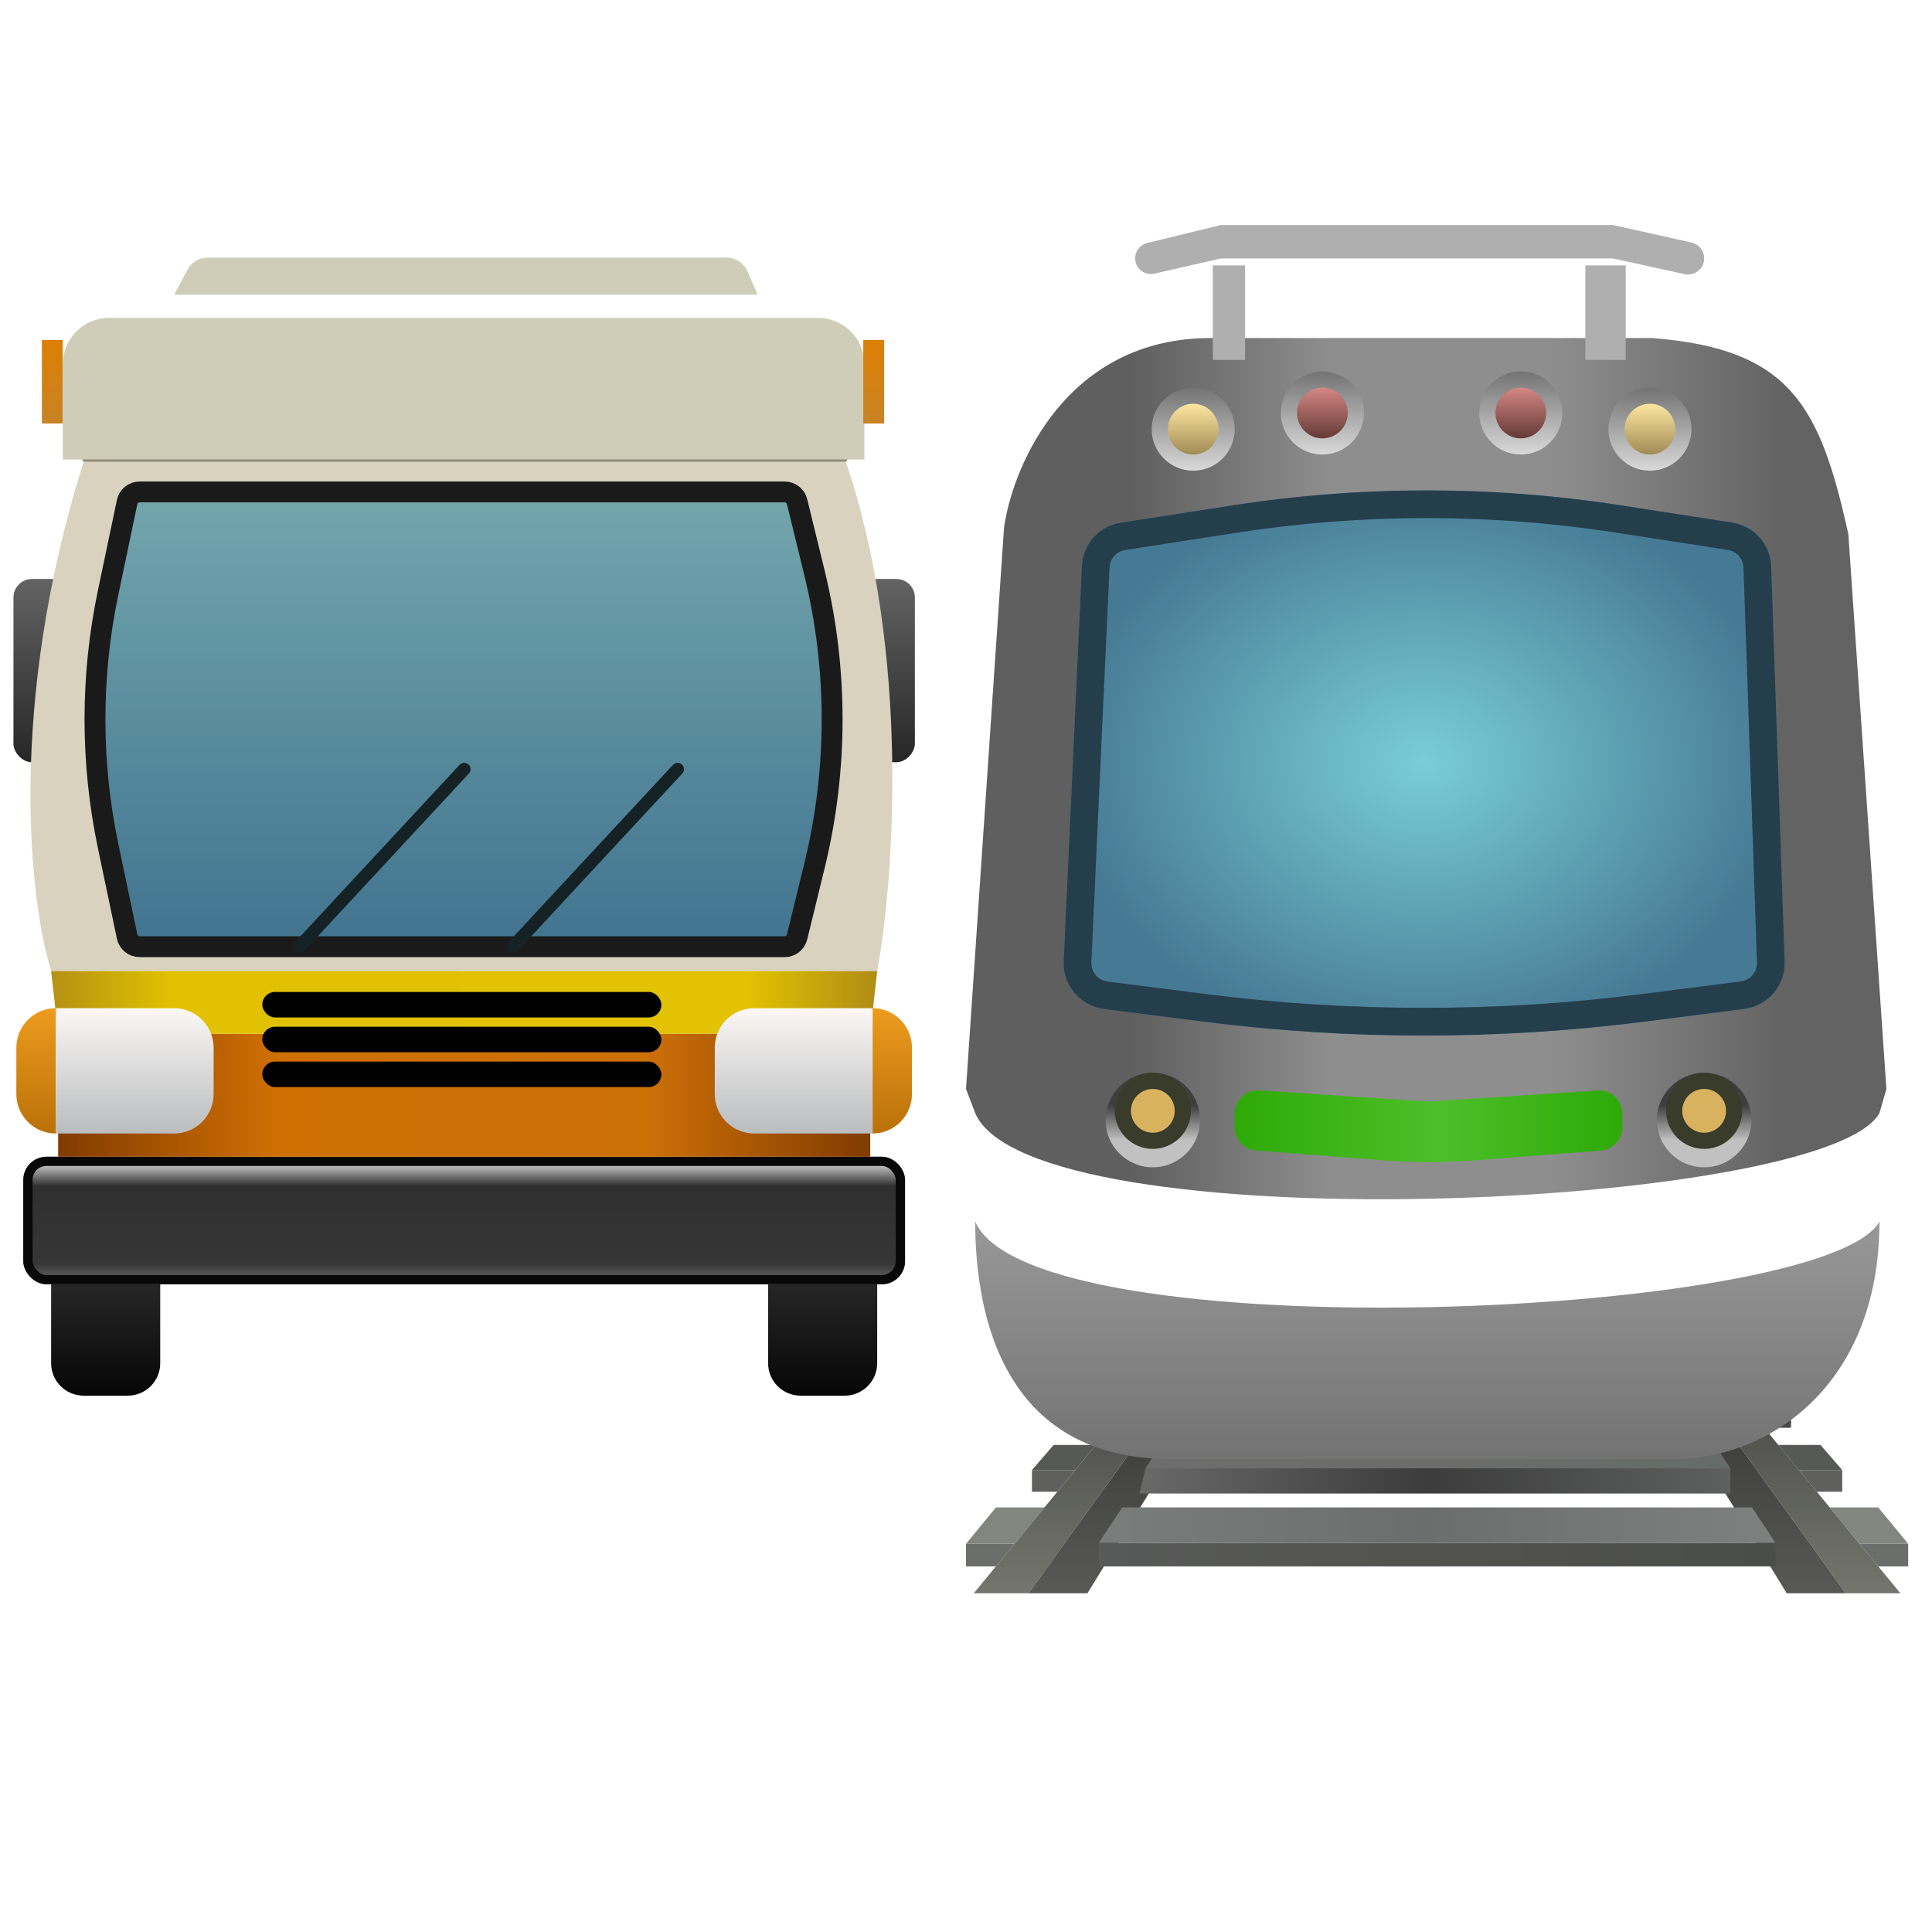
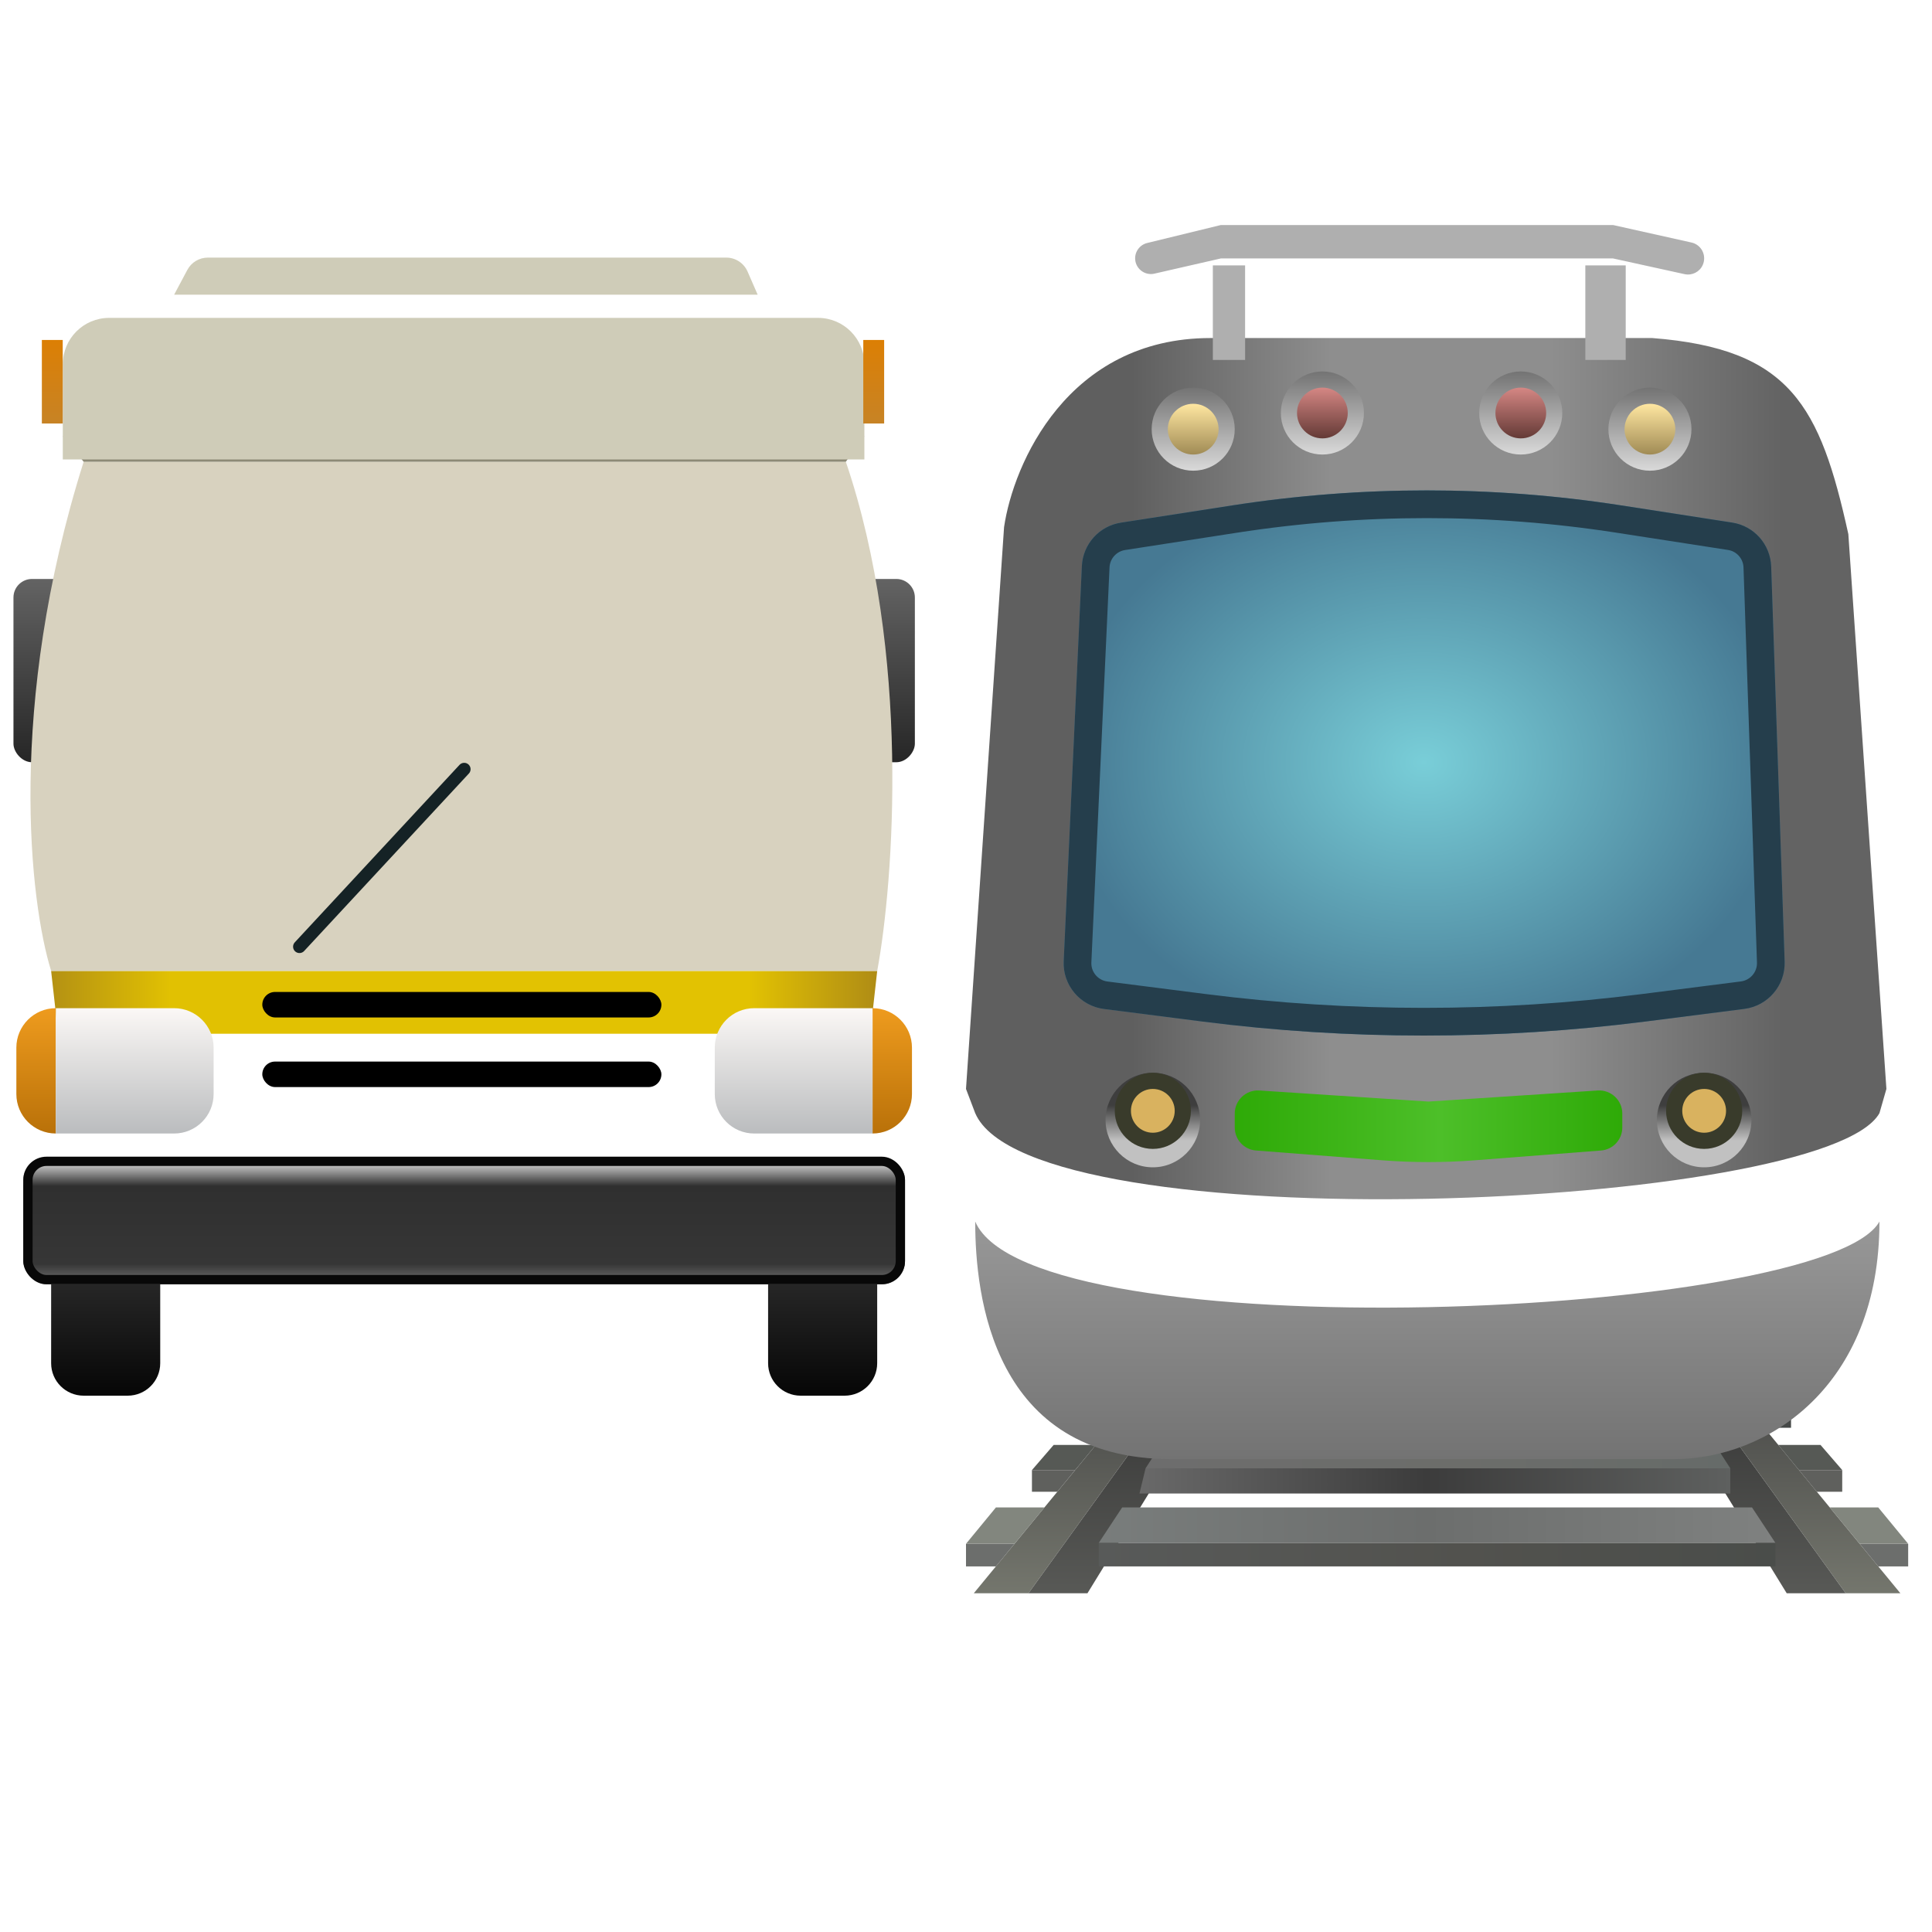
<svg xmlns="http://www.w3.org/2000/svg" width="30" height="30" viewBox="0 0 30 30" fill="none">
  <g clip-path="url(#clip0_9516_37046)">
    <path d="M15.97 24.74H15.121L18.314 20.86H18.772L15.97 24.74Z" fill="url(#paint0_linear_9516_37046)" />
    <path d="M18.114 21.103L18.314 20.86V20.78H17.782L17.533 21.103H18.114Z" fill="#40423F" />
-     <path d="M17.533 21.346H17.915L18.114 21.103H17.533V21.346Z" fill="#434341" />
    <path d="M17.449 21.911H16.819L17.169 21.507H17.782L17.449 21.911Z" fill="#5D605C" />
    <path d="M16.819 22.17H17.236L17.449 21.911H16.819V22.17Z" fill="#454847" />
    <path d="M16.695 22.827H16.024L16.361 22.437H17.017L16.695 22.827Z" fill="#565955" />
    <path d="M16.024 23.164H16.418L16.695 22.827H16.024V23.164Z" fill="#5F605D" />
    <path d="M15 24.323H15.465L15.753 23.972H15V24.323Z" fill="#6C6E6C" />
    <path d="M15.753 23.972H15L15.465 23.407H16.219L15.753 23.972Z" fill="#82867E" />
    <path d="M18.772 20.86L15.97 24.74H16.886L19.27 20.86H18.772Z" fill="url(#paint1_linear_9516_37046)" />
    <path d="M28.66 24.74H29.509L26.316 20.86H25.858L28.66 24.74Z" fill="url(#paint2_linear_9516_37046)" />
    <path d="M26.515 21.103L26.316 20.86V20.78H26.848L27.097 21.103H26.515Z" fill="#40423F" />
    <path d="M27.097 21.346H26.715L26.515 21.103H27.097V21.346Z" fill="#434341" />
    <path d="M27.18 21.911H27.811L27.461 21.507H26.848L27.18 21.911Z" fill="#5D605C" />
    <path d="M27.811 22.17H27.393L27.18 21.911H27.811V22.17Z" fill="#454847" />
    <path d="M27.934 22.827H28.606L28.269 22.437H27.613L27.934 22.827Z" fill="#565955" />
    <path d="M28.606 23.164H28.211L27.934 22.827H28.606V23.164Z" fill="#5F605D" />
    <path d="M29.63 24.323H29.165L28.877 23.972H29.63V24.323Z" fill="#6C6E6C" />
    <path d="M28.877 23.972H29.63L29.165 23.407H28.411L28.877 23.972Z" fill="#82867E" />
    <path d="M25.858 20.86L28.66 24.74H27.744L25.359 20.86H25.858Z" fill="url(#paint3_linear_9516_37046)" />
    <path d="M17.061 23.959H27.569L27.205 23.407H17.425L17.061 23.959Z" fill="url(#paint4_linear_9516_37046)" />
    <path d="M26.868 23.191H17.694L17.788 22.8H26.868V23.191Z" fill="url(#paint5_linear_9516_37046)" />
    <path d="M18.395 21.844H26.275L25.939 21.399H18.758L18.395 21.844Z" fill="#585A5A" />
    <path d="M26.275 22.181H18.314L18.395 21.844H26.275V22.181Z" fill="url(#paint6_linear_9516_37046)" />
    <path d="M17.788 22.8H26.868L26.599 22.383H18.058L17.788 22.8Z" fill="url(#paint7_linear_9516_37046)" />
    <path d="M27.569 24.323H17.061V23.959H27.569V24.323Z" fill="url(#paint8_linear_9516_37046)" />
    <g filter="url(#filter0_i_9516_37046)">
      <path d="M29.184 17.285C28.343 18.789 16.021 19.326 15.143 17.285L15 16.909L15.591 8.186C15.734 7.207 16.576 5.249 18.797 5.249H25.656C27.802 5.416 28.262 6.303 28.701 8.294L29.292 16.909L29.184 17.285Z" fill="url(#paint9_linear_9516_37046)" />
    </g>
    <g filter="url(#filter1_i_9516_37046)">
      <path d="M19.012 3.799V5.267H19.513V3.799H19.012Z" fill="#AFAFAF" />
    </g>
    <g filter="url(#filter2_i_9516_37046)">
      <path d="M25.065 5.267H24.438V3.799H25.065V5.267Z" fill="#AFAFAF" />
    </g>
    <g filter="url(#filter3_dd_9516_37046)">
      <path d="M16.8 8.682C16.815 8.342 17.069 8.059 17.406 8.007L19.144 7.738C21.139 7.43 23.17 7.43 25.165 7.738L26.897 8.006C27.237 8.059 27.491 8.346 27.503 8.69L27.712 14.823C27.724 15.193 27.453 15.511 27.086 15.558L25.55 15.754C23.266 16.045 20.954 16.045 18.67 15.754L17.142 15.559C16.772 15.512 16.5 15.188 16.517 14.816L16.8 8.682Z" fill="url(#paint10_radial_9516_37046)" />
      <path d="M27.288 8.697L27.497 14.831C27.506 15.089 27.316 15.312 27.059 15.345L25.523 15.541C23.257 15.829 20.963 15.829 18.697 15.541L17.169 15.346C16.91 15.313 16.719 15.086 16.732 14.825L17.014 8.692C17.025 8.454 17.203 8.256 17.439 8.22L19.177 7.951C21.151 7.646 23.159 7.646 25.132 7.951L26.864 8.219C27.102 8.255 27.28 8.456 27.288 8.697Z" stroke="#253E4C" stroke-width="0.43" />
    </g>
    <g filter="url(#filter4_i_9516_37046)">
      <circle cx="18.528" cy="6.521" r="0.645" fill="url(#paint11_linear_9516_37046)" />
    </g>
    <g filter="url(#filter5_i_9516_37046)">
      <circle cx="20.534" cy="6.27" r="0.645" fill="url(#paint12_linear_9516_37046)" />
    </g>
    <g filter="url(#filter6_i_9516_37046)">
      <circle cx="23.614" cy="6.27" r="0.645" fill="url(#paint13_linear_9516_37046)" />
    </g>
    <g filter="url(#filter7_i_9516_37046)">
      <circle cx="25.62" cy="6.521" r="0.645" fill="url(#paint14_linear_9516_37046)" />
    </g>
    <g filter="url(#filter8_d_9516_37046)">
      <circle cx="18.528" cy="6.521" r="0.394" fill="url(#paint15_linear_9516_37046)" />
    </g>
    <g filter="url(#filter9_d_9516_37046)">
      <circle cx="20.534" cy="6.27" r="0.394" fill="url(#paint16_linear_9516_37046)" />
    </g>
    <g filter="url(#filter10_d_9516_37046)">
      <circle cx="23.615" cy="6.27" r="0.394" fill="url(#paint17_linear_9516_37046)" />
    </g>
    <g filter="url(#filter11_d_9516_37046)">
      <circle cx="25.62" cy="6.521" r="0.394" fill="url(#paint18_linear_9516_37046)" />
    </g>
    <g filter="url(#filter12_d_9516_37046)">
      <circle cx="17.901" cy="17.249" r="0.734" fill="url(#paint19_linear_9516_37046)" />
    </g>
    <g filter="url(#filter13_d_9516_37046)">
      <circle cx="26.462" cy="17.249" r="0.734" fill="url(#paint20_linear_9516_37046)" />
    </g>
    <circle cx="17.901" cy="17.249" r="0.591" fill="#393B2B" />
    <circle cx="26.462" cy="17.249" r="0.591" fill="#393B2B" />
    <circle cx="17.901" cy="17.249" r="0.34" fill="#D9B25F" />
    <circle cx="26.462" cy="17.249" r="0.34" fill="#D9B25F" />
    <path d="M19.173 17.291C19.173 17.084 19.348 16.92 19.554 16.933L22.182 17.105L24.809 16.933C25.015 16.92 25.191 17.084 25.191 17.291V17.508C25.191 17.695 25.047 17.851 24.86 17.865L22.9 18.017C22.422 18.054 21.942 18.054 21.463 18.017L19.503 17.865C19.317 17.851 19.173 17.695 19.173 17.508V17.291Z" fill="url(#paint21_linear_9516_37046)" />
    <g filter="url(#filter14_diii_9516_37046)">
      <path d="M18.188 20.974C15.408 20.974 15.143 18.431 15.143 17.285C16.021 19.326 28.343 18.789 29.184 17.285C29.184 19.849 27.441 20.974 25.996 20.974H18.188Z" fill="url(#paint22_linear_9516_37046)" />
    </g>
    <g filter="url(#filter15_i_9516_37046)">
      <path d="M18.958 3.87L17.926 4.106C17.801 4.135 17.675 4.062 17.637 3.939C17.596 3.805 17.677 3.663 17.814 3.63L18.958 3.351H25.047L26.266 3.623C26.422 3.658 26.506 3.828 26.439 3.974C26.39 4.081 26.273 4.139 26.158 4.114L25.047 3.87H18.958Z" fill="#AFAFAF" />
    </g>
    <g filter="url(#filter16_ii_9516_37046)">
      <rect x="0.209" y="8.99" width="1.153" height="2.846" rx="0.288" fill="url(#paint23_linear_9516_37046)" />
    </g>
    <g filter="url(#filter17_ii_9516_37046)">
      <rect width="1.153" height="2.846" rx="0.288" transform="matrix(-1 0 0 1 14.206 8.99)" fill="url(#paint24_linear_9516_37046)" />
    </g>
    <g filter="url(#filter18_i_9516_37046)">
      <path d="M0.795 15.079H13.621C13.879 13.68 14.143 10.139 13.134 7.17H1.299C0.103 10.961 0.464 14.022 0.795 15.079Z" fill="#D8D2BF" />
    </g>
-     <path d="M2.168 7.639H12.185C12.276 7.639 12.356 7.701 12.377 7.79L12.649 8.903C13.012 10.392 13.012 11.947 12.649 13.436L12.377 14.549C12.356 14.638 12.276 14.7 12.185 14.7H2.168C2.074 14.7 1.993 14.635 1.974 14.543L1.678 13.133C1.407 11.838 1.407 10.501 1.678 9.206L1.974 7.796C1.993 7.704 2.074 7.639 2.168 7.639Z" fill="url(#paint25_linear_9516_37046)" stroke="#191A19" stroke-width="0.324" />
    <path d="M4.65 14.7L7.208 11.944" stroke="#152225" stroke-width="0.198" stroke-linecap="round" />
-     <path d="M7.964 14.7L10.522 11.944" stroke="#152225" stroke-width="0.198" stroke-linecap="round" />
    <path d="M0.794 19.943H2.488V21.168C2.488 21.446 2.262 21.672 1.983 21.672H1.299C1.02 21.672 0.794 21.446 0.794 21.168V19.943Z" fill="url(#paint26_linear_9516_37046)" />
    <path d="M11.927 19.943H13.621V21.168C13.621 21.446 13.395 21.672 13.116 21.672H12.432C12.153 21.672 11.927 21.446 11.927 21.168V19.943Z" fill="url(#paint27_linear_9516_37046)" />
    <g filter="url(#filter19_i_9516_37046)">
      <rect x="0.362" y="17.961" width="13.691" height="1.982" rx="0.36" fill="url(#paint28_linear_9516_37046)" />
    </g>
    <rect x="0.434" y="18.033" width="13.547" height="1.837" rx="0.288" stroke="#080808" stroke-width="0.144" />
-     <rect x="0.903" y="16.052" width="12.61" height="1.91" fill="url(#paint29_linear_9516_37046)" />
    <path d="M0.903 16.052H13.512L13.621 15.079H0.794L0.903 16.052Z" fill="url(#paint30_linear_9516_37046)" />
    <path d="M13.134 7.17H1.299L0.975 6.774H13.422L13.134 7.17Z" fill="#8D8A76" />
    <g filter="url(#filter20_i_9516_37046)">
      <path d="M13.422 6.774H0.975V5.297C0.975 4.899 1.297 4.576 1.695 4.576H2.704H11.765H12.702C13.1 4.576 13.422 4.899 13.422 5.297V6.774Z" fill="#CFCCB8" />
    </g>
    <path d="M2.909 4.191L2.704 4.576H11.765L11.608 4.216C11.55 4.085 11.421 4 11.278 4H3.227C3.094 4 2.971 4.074 2.909 4.191Z" fill="#CFCCB8" />
    <rect x="0.65" y="5.279" width="0.324" height="1.297" fill="url(#paint31_linear_9516_37046)" />
    <rect x="13.405" y="5.279" width="0.324" height="1.297" fill="url(#paint32_linear_9516_37046)" />
    <path d="M0.254 16.268V16.988C0.254 17.327 0.528 17.601 0.867 17.601L0.867 15.655C0.528 15.655 0.254 15.93 0.254 16.268Z" fill="url(#paint33_linear_9516_37046)" />
    <path d="M14.161 16.268V16.988C14.161 17.327 13.887 17.601 13.549 17.601L13.549 15.655C13.887 15.655 14.161 15.93 14.161 16.268Z" fill="url(#paint34_linear_9516_37046)" />
    <g filter="url(#filter21_ii_9516_37046)">
      <path d="M3.317 16.988V16.268C3.317 15.93 3.042 15.655 2.704 15.655H0.867V17.601H2.704C3.042 17.601 3.317 17.327 3.317 16.988Z" fill="url(#paint35_linear_9516_37046)" />
    </g>
    <g filter="url(#filter22_ii_9516_37046)">
      <path d="M11.099 16.988V16.268C11.099 15.93 11.373 15.655 11.711 15.655H13.549V17.601H11.711C11.373 17.601 11.099 17.327 11.099 16.988Z" fill="url(#paint36_linear_9516_37046)" />
    </g>
    <rect x="4.073" y="15.403" width="6.197" height="0.396" rx="0.198" fill="black" />
-     <rect x="4.073" y="15.943" width="6.197" height="0.396" rx="0.198" fill="black" />
    <rect x="4.073" y="16.484" width="6.197" height="0.396" rx="0.198" fill="black" />
  </g>
  <defs>
    <filter id="filter0_i_9516_37046" x="15" y="5.249" width="14.292" height="13.373" filterUnits="userSpaceOnUse" color-interpolation-filters="sRGB">
      <feFlood flood-opacity="0" result="BackgroundImageFix" />
      <feBlend mode="normal" in="SourceGraphic" in2="BackgroundImageFix" result="shape" />
      <feColorMatrix in="SourceAlpha" type="matrix" values="0 0 0 0 0 0 0 0 0 0 0 0 0 0 0 0 0 0 127 0" result="hardAlpha" />
      <feOffset />
      <feGaussianBlur stdDeviation="0.788" />
      <feComposite in2="hardAlpha" operator="arithmetic" k2="-1" k3="1" />
      <feColorMatrix type="matrix" values="0 0 0 0 0 0 0 0 0 0 0 0 0 0 0 0 0 0 0.95 0" />
      <feBlend mode="normal" in2="shape" result="effect1_innerShadow_9516_37046" />
    </filter>
    <filter id="filter1_i_9516_37046" x="18.868" y="3.799" width="0.645" height="1.612" filterUnits="userSpaceOnUse" color-interpolation-filters="sRGB">
      <feFlood flood-opacity="0" result="BackgroundImageFix" />
      <feBlend mode="normal" in="SourceGraphic" in2="BackgroundImageFix" result="shape" />
      <feColorMatrix in="SourceAlpha" type="matrix" values="0 0 0 0 0 0 0 0 0 0 0 0 0 0 0 0 0 0 127 0" result="hardAlpha" />
      <feOffset dx="-0.179" dy="0.322" />
      <feGaussianBlur stdDeviation="0.072" />
      <feComposite in2="hardAlpha" operator="arithmetic" k2="-1" k3="1" />
      <feColorMatrix type="matrix" values="0 0 0 0 0 0 0 0 0 0 0 0 0 0 0 0 0 0 0.25 0" />
      <feBlend mode="normal" in2="shape" result="effect1_innerShadow_9516_37046" />
    </filter>
    <filter id="filter2_i_9516_37046" x="24.438" y="3.799" width="0.77" height="1.612" filterUnits="userSpaceOnUse" color-interpolation-filters="sRGB">
      <feFlood flood-opacity="0" result="BackgroundImageFix" />
      <feBlend mode="normal" in="SourceGraphic" in2="BackgroundImageFix" result="shape" />
      <feColorMatrix in="SourceAlpha" type="matrix" values="0 0 0 0 0 0 0 0 0 0 0 0 0 0 0 0 0 0 127 0" result="hardAlpha" />
      <feOffset dx="0.179" dy="0.322" />
      <feGaussianBlur stdDeviation="0.072" />
      <feComposite in2="hardAlpha" operator="arithmetic" k2="-1" k3="1" />
      <feColorMatrix type="matrix" values="0 0 0 0 0 0 0 0 0 0 0 0 0 0 0 0 0 0 0.25 0" />
      <feBlend mode="normal" in2="shape" result="effect1_innerShadow_9516_37046" />
    </filter>
    <filter id="filter3_dd_9516_37046" x="16.015" y="6.862" width="12.199" height="9.862" filterUnits="userSpaceOnUse" color-interpolation-filters="sRGB">
      <feFlood flood-opacity="0" result="BackgroundImageFix" />
      <feColorMatrix in="SourceAlpha" type="matrix" values="0 0 0 0 0 0 0 0 0 0 0 0 0 0 0 0 0 0 127 0" result="hardAlpha" />
      <feOffset dy="0.251" />
      <feGaussianBlur stdDeviation="0.251" />
      <feComposite in2="hardAlpha" operator="out" />
      <feColorMatrix type="matrix" values="0 0 0 0 1 0 0 0 0 1 0 0 0 0 1 0 0 0 0.45 0" />
      <feBlend mode="normal" in2="BackgroundImageFix" result="effect1_dropShadow_9516_37046" />
      <feColorMatrix in="SourceAlpha" type="matrix" values="0 0 0 0 0 0 0 0 0 0 0 0 0 0 0 0 0 0 127 0" result="hardAlpha" />
      <feOffset dy="-0.143" />
      <feGaussianBlur stdDeviation="0.251" />
      <feComposite in2="hardAlpha" operator="out" />
      <feColorMatrix type="matrix" values="0 0 0 0 0 0 0 0 0 0 0 0 0 0 0 0 0 0 0.45 0" />
      <feBlend mode="normal" in2="effect1_dropShadow_9516_37046" result="effect2_dropShadow_9516_37046" />
      <feBlend mode="normal" in="SourceGraphic" in2="effect2_dropShadow_9516_37046" result="shape" />
    </filter>
    <filter id="filter4_i_9516_37046" x="17.883" y="5.876" width="1.29" height="1.433" filterUnits="userSpaceOnUse" color-interpolation-filters="sRGB">
      <feFlood flood-opacity="0" result="BackgroundImageFix" />
      <feBlend mode="normal" in="SourceGraphic" in2="BackgroundImageFix" result="shape" />
      <feColorMatrix in="SourceAlpha" type="matrix" values="0 0 0 0 0 0 0 0 0 0 0 0 0 0 0 0 0 0 127 0" result="hardAlpha" />
      <feOffset dy="0.143" />
      <feGaussianBlur stdDeviation="0.072" />
      <feComposite in2="hardAlpha" operator="arithmetic" k2="-1" k3="1" />
      <feColorMatrix type="matrix" values="0 0 0 0 0 0 0 0 0 0 0 0 0 0 0 0 0 0 0.35 0" />
      <feBlend mode="normal" in2="shape" result="effect1_innerShadow_9516_37046" />
    </filter>
    <filter id="filter5_i_9516_37046" x="19.889" y="5.625" width="1.29" height="1.433" filterUnits="userSpaceOnUse" color-interpolation-filters="sRGB">
      <feFlood flood-opacity="0" result="BackgroundImageFix" />
      <feBlend mode="normal" in="SourceGraphic" in2="BackgroundImageFix" result="shape" />
      <feColorMatrix in="SourceAlpha" type="matrix" values="0 0 0 0 0 0 0 0 0 0 0 0 0 0 0 0 0 0 127 0" result="hardAlpha" />
      <feOffset dy="0.143" />
      <feGaussianBlur stdDeviation="0.072" />
      <feComposite in2="hardAlpha" operator="arithmetic" k2="-1" k3="1" />
      <feColorMatrix type="matrix" values="0 0 0 0 0 0 0 0 0 0 0 0 0 0 0 0 0 0 0.35 0" />
      <feBlend mode="normal" in2="shape" result="effect1_innerShadow_9516_37046" />
    </filter>
    <filter id="filter6_i_9516_37046" x="22.97" y="5.625" width="1.29" height="1.433" filterUnits="userSpaceOnUse" color-interpolation-filters="sRGB">
      <feFlood flood-opacity="0" result="BackgroundImageFix" />
      <feBlend mode="normal" in="SourceGraphic" in2="BackgroundImageFix" result="shape" />
      <feColorMatrix in="SourceAlpha" type="matrix" values="0 0 0 0 0 0 0 0 0 0 0 0 0 0 0 0 0 0 127 0" result="hardAlpha" />
      <feOffset dy="0.143" />
      <feGaussianBlur stdDeviation="0.072" />
      <feComposite in2="hardAlpha" operator="arithmetic" k2="-1" k3="1" />
      <feColorMatrix type="matrix" values="0 0 0 0 0 0 0 0 0 0 0 0 0 0 0 0 0 0 0.35 0" />
      <feBlend mode="normal" in2="shape" result="effect1_innerShadow_9516_37046" />
    </filter>
    <filter id="filter7_i_9516_37046" x="24.976" y="5.876" width="1.29" height="1.433" filterUnits="userSpaceOnUse" color-interpolation-filters="sRGB">
      <feFlood flood-opacity="0" result="BackgroundImageFix" />
      <feBlend mode="normal" in="SourceGraphic" in2="BackgroundImageFix" result="shape" />
      <feColorMatrix in="SourceAlpha" type="matrix" values="0 0 0 0 0 0 0 0 0 0 0 0 0 0 0 0 0 0 127 0" result="hardAlpha" />
      <feOffset dy="0.143" />
      <feGaussianBlur stdDeviation="0.072" />
      <feComposite in2="hardAlpha" operator="arithmetic" k2="-1" k3="1" />
      <feColorMatrix type="matrix" values="0 0 0 0 0 0 0 0 0 0 0 0 0 0 0 0 0 0 0.35 0" />
      <feBlend mode="normal" in2="shape" result="effect1_innerShadow_9516_37046" />
    </filter>
    <filter id="filter8_d_9516_37046" x="17.991" y="6.127" width="1.075" height="1.075" filterUnits="userSpaceOnUse" color-interpolation-filters="sRGB">
      <feFlood flood-opacity="0" result="BackgroundImageFix" />
      <feColorMatrix in="SourceAlpha" type="matrix" values="0 0 0 0 0 0 0 0 0 0 0 0 0 0 0 0 0 0 127 0" result="hardAlpha" />
      <feOffset dy="0.143" />
      <feGaussianBlur stdDeviation="0.072" />
      <feComposite in2="hardAlpha" operator="out" />
      <feColorMatrix type="matrix" values="0 0 0 0 0 0 0 0 0 0 0 0 0 0 0 0 0 0 0.25 0" />
      <feBlend mode="normal" in2="BackgroundImageFix" result="effect1_dropShadow_9516_37046" />
      <feBlend mode="normal" in="SourceGraphic" in2="effect1_dropShadow_9516_37046" result="shape" />
    </filter>
    <filter id="filter9_d_9516_37046" x="19.997" y="5.876" width="1.075" height="1.075" filterUnits="userSpaceOnUse" color-interpolation-filters="sRGB">
      <feFlood flood-opacity="0" result="BackgroundImageFix" />
      <feColorMatrix in="SourceAlpha" type="matrix" values="0 0 0 0 0 0 0 0 0 0 0 0 0 0 0 0 0 0 127 0" result="hardAlpha" />
      <feOffset dy="0.143" />
      <feGaussianBlur stdDeviation="0.072" />
      <feComposite in2="hardAlpha" operator="out" />
      <feColorMatrix type="matrix" values="0 0 0 0 0 0 0 0 0 0 0 0 0 0 0 0 0 0 0.25 0" />
      <feBlend mode="normal" in2="BackgroundImageFix" result="effect1_dropShadow_9516_37046" />
      <feBlend mode="normal" in="SourceGraphic" in2="effect1_dropShadow_9516_37046" result="shape" />
    </filter>
    <filter id="filter10_d_9516_37046" x="23.077" y="5.876" width="1.075" height="1.075" filterUnits="userSpaceOnUse" color-interpolation-filters="sRGB">
      <feFlood flood-opacity="0" result="BackgroundImageFix" />
      <feColorMatrix in="SourceAlpha" type="matrix" values="0 0 0 0 0 0 0 0 0 0 0 0 0 0 0 0 0 0 127 0" result="hardAlpha" />
      <feOffset dy="0.143" />
      <feGaussianBlur stdDeviation="0.072" />
      <feComposite in2="hardAlpha" operator="out" />
      <feColorMatrix type="matrix" values="0 0 0 0 0 0 0 0 0 0 0 0 0 0 0 0 0 0 0.25 0" />
      <feBlend mode="normal" in2="BackgroundImageFix" result="effect1_dropShadow_9516_37046" />
      <feBlend mode="normal" in="SourceGraphic" in2="effect1_dropShadow_9516_37046" result="shape" />
    </filter>
    <filter id="filter11_d_9516_37046" x="25.083" y="6.127" width="1.075" height="1.075" filterUnits="userSpaceOnUse" color-interpolation-filters="sRGB">
      <feFlood flood-opacity="0" result="BackgroundImageFix" />
      <feColorMatrix in="SourceAlpha" type="matrix" values="0 0 0 0 0 0 0 0 0 0 0 0 0 0 0 0 0 0 127 0" result="hardAlpha" />
      <feOffset dy="0.143" />
      <feGaussianBlur stdDeviation="0.072" />
      <feComposite in2="hardAlpha" operator="out" />
      <feColorMatrix type="matrix" values="0 0 0 0 0 0 0 0 0 0 0 0 0 0 0 0 0 0 0.25 0" />
      <feBlend mode="normal" in2="BackgroundImageFix" result="effect1_dropShadow_9516_37046" />
      <feBlend mode="normal" in="SourceGraphic" in2="effect1_dropShadow_9516_37046" result="shape" />
    </filter>
    <filter id="filter12_d_9516_37046" x="17.024" y="16.514" width="1.755" height="1.755" filterUnits="userSpaceOnUse" color-interpolation-filters="sRGB">
      <feFlood flood-opacity="0" result="BackgroundImageFix" />
      <feColorMatrix in="SourceAlpha" type="matrix" values="0 0 0 0 0 0 0 0 0 0 0 0 0 0 0 0 0 0 127 0" result="hardAlpha" />
      <feOffset dy="0.143" />
      <feGaussianBlur stdDeviation="0.072" />
      <feComposite in2="hardAlpha" operator="out" />
      <feColorMatrix type="matrix" values="0 0 0 0 0 0 0 0 0 0 0 0 0 0 0 0 0 0 0.25 0" />
      <feBlend mode="normal" in2="BackgroundImageFix" result="effect1_dropShadow_9516_37046" />
      <feBlend mode="normal" in="SourceGraphic" in2="effect1_dropShadow_9516_37046" result="shape" />
    </filter>
    <filter id="filter13_d_9516_37046" x="25.584" y="16.514" width="1.755" height="1.755" filterUnits="userSpaceOnUse" color-interpolation-filters="sRGB">
      <feFlood flood-opacity="0" result="BackgroundImageFix" />
      <feColorMatrix in="SourceAlpha" type="matrix" values="0 0 0 0 0 0 0 0 0 0 0 0 0 0 0 0 0 0 127 0" result="hardAlpha" />
      <feOffset dy="0.143" />
      <feGaussianBlur stdDeviation="0.072" />
      <feComposite in2="hardAlpha" operator="out" />
      <feColorMatrix type="matrix" values="0 0 0 0 0 0 0 0 0 0 0 0 0 0 0 0 0 0 0.25 0" />
      <feBlend mode="normal" in2="BackgroundImageFix" result="effect1_dropShadow_9516_37046" />
      <feBlend mode="normal" in="SourceGraphic" in2="effect1_dropShadow_9516_37046" result="shape" />
    </filter>
    <filter id="filter14_diii_9516_37046" x="13.209" y="16.604" width="17.91" height="7.558" filterUnits="userSpaceOnUse" color-interpolation-filters="sRGB">
      <feFlood flood-opacity="0" result="BackgroundImageFix" />
      <feColorMatrix in="SourceAlpha" type="matrix" values="0 0 0 0 0 0 0 0 0 0 0 0 0 0 0 0 0 0 127 0" result="hardAlpha" />
      <feOffset dy="1.254" />
      <feGaussianBlur stdDeviation="0.967" />
      <feComposite in2="hardAlpha" operator="out" />
      <feColorMatrix type="matrix" values="0 0 0 0 0 0 0 0 0 0 0 0 0 0 0 0 0 0 0.56 0" />
      <feBlend mode="normal" in2="BackgroundImageFix" result="effect1_dropShadow_9516_37046" />
      <feBlend mode="normal" in="SourceGraphic" in2="effect1_dropShadow_9516_37046" result="shape" />
      <feColorMatrix in="SourceAlpha" type="matrix" values="0 0 0 0 0 0 0 0 0 0 0 0 0 0 0 0 0 0 127 0" result="hardAlpha" />
      <feOffset dy="0.501" />
      <feGaussianBlur stdDeviation="0.161" />
      <feComposite in2="hardAlpha" operator="arithmetic" k2="-1" k3="1" />
      <feColorMatrix type="matrix" values="0 0 0 0 1 0 0 0 0 1 0 0 0 0 1 0 0 0 0.25 0" />
      <feBlend mode="normal" in2="shape" result="effect2_innerShadow_9516_37046" />
      <feColorMatrix in="SourceAlpha" type="matrix" values="0 0 0 0 0 0 0 0 0 0 0 0 0 0 0 0 0 0 127 0" result="hardAlpha" />
      <feOffset dy="0.143" />
      <feGaussianBlur stdDeviation="0.072" />
      <feComposite in2="hardAlpha" operator="arithmetic" k2="-1" k3="1" />
      <feColorMatrix type="matrix" values="0 0 0 0 0 0 0 0 0 0 0 0 0 0 0 0 0 0 0.25 0" />
      <feBlend mode="normal" in2="effect2_innerShadow_9516_37046" result="effect3_innerShadow_9516_37046" />
      <feColorMatrix in="SourceAlpha" type="matrix" values="0 0 0 0 0 0 0 0 0 0 0 0 0 0 0 0 0 0 127 0" result="hardAlpha" />
      <feOffset dy="-0.215" />
      <feGaussianBlur stdDeviation="0.609" />
      <feComposite in2="hardAlpha" operator="arithmetic" k2="-1" k3="1" />
      <feColorMatrix type="matrix" values="0 0 0 0 0 0 0 0 0 0 0 0 0 0 0 0 0 0 0.35 0" />
      <feBlend mode="normal" in2="effect3_innerShadow_9516_37046" result="effect4_innerShadow_9516_37046" />
    </filter>
    <filter id="filter15_i_9516_37046" x="17.627" y="3.351" width="8.836" height="0.912" filterUnits="userSpaceOnUse" color-interpolation-filters="sRGB">
      <feFlood flood-opacity="0" result="BackgroundImageFix" />
      <feBlend mode="normal" in="SourceGraphic" in2="BackgroundImageFix" result="shape" />
      <feColorMatrix in="SourceAlpha" type="matrix" values="0 0 0 0 0 0 0 0 0 0 0 0 0 0 0 0 0 0 127 0" result="hardAlpha" />
      <feOffset dy="0.143" />
      <feGaussianBlur stdDeviation="0.143" />
      <feComposite in2="hardAlpha" operator="arithmetic" k2="-1" k3="1" />
      <feColorMatrix type="matrix" values="0 0 0 0 0 0 0 0 0 0 0 0 0 0 0 0 0 0 0.25 0" />
      <feBlend mode="normal" in2="shape" result="effect1_innerShadow_9516_37046" />
    </filter>
    <filter id="filter16_ii_9516_37046" x="0.209" y="8.846" width="1.153" height="3.134" filterUnits="userSpaceOnUse" color-interpolation-filters="sRGB">
      <feFlood flood-opacity="0" result="BackgroundImageFix" />
      <feBlend mode="normal" in="SourceGraphic" in2="BackgroundImageFix" result="shape" />
      <feColorMatrix in="SourceAlpha" type="matrix" values="0 0 0 0 0 0 0 0 0 0 0 0 0 0 0 0 0 0 127 0" result="hardAlpha" />
      <feOffset dy="0.144" />
      <feGaussianBlur stdDeviation="0.072" />
      <feComposite in2="hardAlpha" operator="arithmetic" k2="-1" k3="1" />
      <feColorMatrix type="matrix" values="0 0 0 0 1 0 0 0 0 1 0 0 0 0 1 0 0 0 0.25 0" />
      <feBlend mode="normal" in2="shape" result="effect1_innerShadow_9516_37046" />
      <feColorMatrix in="SourceAlpha" type="matrix" values="0 0 0 0 0 0 0 0 0 0 0 0 0 0 0 0 0 0 127 0" result="hardAlpha" />
      <feOffset dy="-0.144" />
      <feGaussianBlur stdDeviation="0.072" />
      <feComposite in2="hardAlpha" operator="arithmetic" k2="-1" k3="1" />
      <feColorMatrix type="matrix" values="0 0 0 0 0 0 0 0 0 0 0 0 0 0 0 0 0 0 0.25 0" />
      <feBlend mode="normal" in2="effect1_innerShadow_9516_37046" result="effect2_innerShadow_9516_37046" />
    </filter>
    <filter id="filter17_ii_9516_37046" x="13.053" y="8.846" width="1.153" height="3.134" filterUnits="userSpaceOnUse" color-interpolation-filters="sRGB">
      <feFlood flood-opacity="0" result="BackgroundImageFix" />
      <feBlend mode="normal" in="SourceGraphic" in2="BackgroundImageFix" result="shape" />
      <feColorMatrix in="SourceAlpha" type="matrix" values="0 0 0 0 0 0 0 0 0 0 0 0 0 0 0 0 0 0 127 0" result="hardAlpha" />
      <feOffset dy="0.144" />
      <feGaussianBlur stdDeviation="0.072" />
      <feComposite in2="hardAlpha" operator="arithmetic" k2="-1" k3="1" />
      <feColorMatrix type="matrix" values="0 0 0 0 1 0 0 0 0 1 0 0 0 0 1 0 0 0 0.25 0" />
      <feBlend mode="normal" in2="shape" result="effect1_innerShadow_9516_37046" />
      <feColorMatrix in="SourceAlpha" type="matrix" values="0 0 0 0 0 0 0 0 0 0 0 0 0 0 0 0 0 0 127 0" result="hardAlpha" />
      <feOffset dy="-0.144" />
      <feGaussianBlur stdDeviation="0.072" />
      <feComposite in2="hardAlpha" operator="arithmetic" k2="-1" k3="1" />
      <feColorMatrix type="matrix" values="0 0 0 0 0 0 0 0 0 0 0 0 0 0 0 0 0 0 0.25 0" />
      <feBlend mode="normal" in2="effect1_innerShadow_9516_37046" result="effect2_innerShadow_9516_37046" />
    </filter>
    <filter id="filter18_i_9516_37046" x="0.473" y="7.17" width="13.383" height="7.908" filterUnits="userSpaceOnUse" color-interpolation-filters="sRGB">
      <feFlood flood-opacity="0" result="BackgroundImageFix" />
      <feBlend mode="normal" in="SourceGraphic" in2="BackgroundImageFix" result="shape" />
      <feColorMatrix in="SourceAlpha" type="matrix" values="0 0 0 0 0 0 0 0 0 0 0 0 0 0 0 0 0 0 127 0" result="hardAlpha" />
      <feOffset />
      <feGaussianBlur stdDeviation="0.432" />
      <feComposite in2="hardAlpha" operator="arithmetic" k2="-1" k3="1" />
      <feColorMatrix type="matrix" values="0 0 0 0 0 0 0 0 0 0 0 0 0 0 0 0 0 0 0.25 0" />
      <feBlend mode="normal" in2="shape" result="effect1_innerShadow_9516_37046" />
    </filter>
    <filter id="filter19_i_9516_37046" x="0.362" y="17.961" width="13.691" height="1.982" filterUnits="userSpaceOnUse" color-interpolation-filters="sRGB">
      <feFlood flood-opacity="0" result="BackgroundImageFix" />
      <feBlend mode="normal" in="SourceGraphic" in2="BackgroundImageFix" result="shape" />
      <feColorMatrix in="SourceAlpha" type="matrix" values="0 0 0 0 0 0 0 0 0 0 0 0 0 0 0 0 0 0 127 0" result="hardAlpha" />
      <feOffset />
      <feGaussianBlur stdDeviation="0.793" />
      <feComposite in2="hardAlpha" operator="arithmetic" k2="-1" k3="1" />
      <feColorMatrix type="matrix" values="0 0 0 0 0 0 0 0 0 0 0 0 0 0 0 0 0 0 0.55 0" />
      <feBlend mode="normal" in2="shape" result="effect1_innerShadow_9516_37046" />
    </filter>
    <filter id="filter20_i_9516_37046" x="0.975" y="4.576" width="12.448" height="2.342" filterUnits="userSpaceOnUse" color-interpolation-filters="sRGB">
      <feFlood flood-opacity="0" result="BackgroundImageFix" />
      <feBlend mode="normal" in="SourceGraphic" in2="BackgroundImageFix" result="shape" />
      <feColorMatrix in="SourceAlpha" type="matrix" values="0 0 0 0 0 0 0 0 0 0 0 0 0 0 0 0 0 0 127 0" result="hardAlpha" />
      <feOffset dy="0.36" />
      <feGaussianBlur stdDeviation="0.072" />
      <feComposite in2="hardAlpha" operator="arithmetic" k2="-1" k3="1" />
      <feColorMatrix type="matrix" values="0 0 0 0 0.886 0 0 0 0 0.871 0 0 0 0 0.804 0 0 0 1 0" />
      <feBlend mode="normal" in2="shape" result="effect1_innerShadow_9516_37046" />
    </filter>
    <filter id="filter21_ii_9516_37046" x="0.867" y="15.403" width="2.45" height="2.45" filterUnits="userSpaceOnUse" color-interpolation-filters="sRGB">
      <feFlood flood-opacity="0" result="BackgroundImageFix" />
      <feBlend mode="normal" in="SourceGraphic" in2="BackgroundImageFix" result="shape" />
      <feColorMatrix in="SourceAlpha" type="matrix" values="0 0 0 0 0 0 0 0 0 0 0 0 0 0 0 0 0 0 127 0" result="hardAlpha" />
      <feOffset dy="-0.252" />
      <feGaussianBlur stdDeviation="0.126" />
      <feComposite in2="hardAlpha" operator="arithmetic" k2="-1" k3="1" />
      <feColorMatrix type="matrix" values="0 0 0 0 0.4 0 0 0 0 0.4 0 0 0 0 0.4 0 0 0 0.65 0" />
      <feBlend mode="normal" in2="shape" result="effect1_innerShadow_9516_37046" />
      <feColorMatrix in="SourceAlpha" type="matrix" values="0 0 0 0 0 0 0 0 0 0 0 0 0 0 0 0 0 0 127 0" result="hardAlpha" />
      <feOffset dy="0.252" />
      <feGaussianBlur stdDeviation="0.126" />
      <feComposite in2="hardAlpha" operator="arithmetic" k2="-1" k3="1" />
      <feColorMatrix type="matrix" values="0 0 0 0 1 0 0 0 0 1 0 0 0 0 1 0 0 0 0.25 0" />
      <feBlend mode="normal" in2="effect1_innerShadow_9516_37046" result="effect2_innerShadow_9516_37046" />
    </filter>
    <filter id="filter22_ii_9516_37046" x="11.099" y="15.403" width="2.45" height="2.45" filterUnits="userSpaceOnUse" color-interpolation-filters="sRGB">
      <feFlood flood-opacity="0" result="BackgroundImageFix" />
      <feBlend mode="normal" in="SourceGraphic" in2="BackgroundImageFix" result="shape" />
      <feColorMatrix in="SourceAlpha" type="matrix" values="0 0 0 0 0 0 0 0 0 0 0 0 0 0 0 0 0 0 127 0" result="hardAlpha" />
      <feOffset dy="-0.252" />
      <feGaussianBlur stdDeviation="0.126" />
      <feComposite in2="hardAlpha" operator="arithmetic" k2="-1" k3="1" />
      <feColorMatrix type="matrix" values="0 0 0 0 0.4 0 0 0 0 0.4 0 0 0 0 0.4 0 0 0 0.65 0" />
      <feBlend mode="normal" in2="shape" result="effect1_innerShadow_9516_37046" />
      <feColorMatrix in="SourceAlpha" type="matrix" values="0 0 0 0 0 0 0 0 0 0 0 0 0 0 0 0 0 0 127 0" result="hardAlpha" />
      <feOffset dy="0.252" />
      <feGaussianBlur stdDeviation="0.126" />
      <feComposite in2="hardAlpha" operator="arithmetic" k2="-1" k3="1" />
      <feColorMatrix type="matrix" values="0 0 0 0 1 0 0 0 0 1 0 0 0 0 1 0 0 0 0.25 0" />
      <feBlend mode="normal" in2="effect1_innerShadow_9516_37046" result="effect2_innerShadow_9516_37046" />
    </filter>
    <linearGradient id="paint0_linear_9516_37046" x1="16.946" y1="20.86" x2="16.946" y2="24.74" gradientUnits="userSpaceOnUse">
      <stop stop-color="#3F3F3F" />
      <stop offset="1" stop-color="#74766D" />
    </linearGradient>
    <linearGradient id="paint1_linear_9516_37046" x1="17.62" y1="20.86" x2="17.62" y2="24.74" gradientUnits="userSpaceOnUse">
      <stop stop-color="#2F2F2F" />
      <stop offset="1" stop-color="#585956" />
    </linearGradient>
    <linearGradient id="paint2_linear_9516_37046" x1="27.683" y1="20.86" x2="27.683" y2="24.74" gradientUnits="userSpaceOnUse">
      <stop stop-color="#3F3F3F" />
      <stop offset="1" stop-color="#74766D" />
    </linearGradient>
    <linearGradient id="paint3_linear_9516_37046" x1="27.009" y1="20.86" x2="27.009" y2="24.74" gradientUnits="userSpaceOnUse">
      <stop stop-color="#2F2F2F" />
      <stop offset="1" stop-color="#585956" />
    </linearGradient>
    <linearGradient id="paint4_linear_9516_37046" x1="17.061" y1="23.683" x2="27.569" y2="23.683" gradientUnits="userSpaceOnUse">
      <stop stop-color="#797D7C" />
      <stop offset="0.485" stop-color="#6C6E6D" />
      <stop offset="1" stop-color="#7F8180" />
    </linearGradient>
    <linearGradient id="paint5_linear_9516_37046" x1="17.694" y1="22.996" x2="26.868" y2="22.996" gradientUnits="userSpaceOnUse">
      <stop stop-color="#696969" />
      <stop offset="0.485" stop-color="#3C3C3C" />
      <stop offset="1" stop-color="#5E605F" />
    </linearGradient>
    <linearGradient id="paint6_linear_9516_37046" x1="18.314" y1="22.012" x2="26.275" y2="22.012" gradientUnits="userSpaceOnUse">
      <stop stop-color="#575958" />
      <stop offset="0.495" stop-color="#454545" />
      <stop offset="1" stop-color="#3B3B3B" />
    </linearGradient>
    <linearGradient id="paint7_linear_9516_37046" x1="17.788" y1="22.592" x2="26.868" y2="22.592" gradientUnits="userSpaceOnUse">
      <stop stop-color="#6D6D6D" />
      <stop offset="0.535" stop-color="#6C6D6A" />
      <stop offset="1" stop-color="#666B69" />
    </linearGradient>
    <linearGradient id="paint8_linear_9516_37046" x1="17.061" y1="24.141" x2="27.569" y2="24.141" gradientUnits="userSpaceOnUse">
      <stop stop-color="#585A59" />
      <stop offset="0.54" stop-color="#52524E" />
      <stop offset="1" stop-color="#4A4D4A" />
    </linearGradient>
    <linearGradient id="paint9_linear_9516_37046" x1="15" y1="11.936" x2="29.292" y2="11.936" gradientUnits="userSpaceOnUse">
      <stop offset="0.18" stop-color="#5F5F5F" />
      <stop offset="0.397" stop-color="#8E8E8E" />
      <stop offset="0.635" stop-color="#8E8E8E" />
      <stop offset="0.887" stop-color="#636363" />
    </linearGradient>
    <radialGradient id="paint10_radial_9516_37046" cx="0" cy="0" r="1" gradientUnits="userSpaceOnUse" gradientTransform="translate(22.11 11.732) rotate(90) scale(4.46 5.624)">
      <stop stop-color="#79CED8" />
      <stop offset="1" stop-color="#467993" />
    </radialGradient>
    <linearGradient id="paint11_linear_9516_37046" x1="18.528" y1="7.166" x2="18.528" y2="5.876" gradientUnits="userSpaceOnUse">
      <stop stop-color="#D9D9D9" />
      <stop offset="1" stop-color="#737373" />
    </linearGradient>
    <linearGradient id="paint12_linear_9516_37046" x1="20.534" y1="6.915" x2="20.534" y2="5.625" gradientUnits="userSpaceOnUse">
      <stop stop-color="#D9D9D9" />
      <stop offset="1" stop-color="#737373" />
    </linearGradient>
    <linearGradient id="paint13_linear_9516_37046" x1="23.614" y1="6.915" x2="23.614" y2="5.625" gradientUnits="userSpaceOnUse">
      <stop stop-color="#D9D9D9" />
      <stop offset="1" stop-color="#737373" />
    </linearGradient>
    <linearGradient id="paint14_linear_9516_37046" x1="25.62" y1="7.166" x2="25.62" y2="5.876" gradientUnits="userSpaceOnUse">
      <stop stop-color="#D9D9D9" />
      <stop offset="1" stop-color="#737373" />
    </linearGradient>
    <linearGradient id="paint15_linear_9516_37046" x1="18.528" y1="6.127" x2="18.528" y2="6.915" gradientUnits="userSpaceOnUse">
      <stop stop-color="#FFE7A1" />
      <stop offset="1" stop-color="#A08B55" />
    </linearGradient>
    <linearGradient id="paint16_linear_9516_37046" x1="20.534" y1="5.876" x2="20.534" y2="6.664" gradientUnits="userSpaceOnUse">
      <stop stop-color="#D58784" />
      <stop offset="1" stop-color="#643A36" />
    </linearGradient>
    <linearGradient id="paint17_linear_9516_37046" x1="23.615" y1="5.876" x2="23.615" y2="6.664" gradientUnits="userSpaceOnUse">
      <stop stop-color="#D58784" />
      <stop offset="1" stop-color="#643A36" />
    </linearGradient>
    <linearGradient id="paint18_linear_9516_37046" x1="25.62" y1="6.127" x2="25.62" y2="6.915" gradientUnits="userSpaceOnUse">
      <stop stop-color="#FFE7A1" />
      <stop offset="1" stop-color="#A08B55" />
    </linearGradient>
    <linearGradient id="paint19_linear_9516_37046" x1="17.901" y1="17.983" x2="17.901" y2="16.514" gradientUnits="userSpaceOnUse">
      <stop offset="0.284" stop-color="#C1C1C1" />
      <stop offset="0.655" stop-color="#3E3E3E" />
    </linearGradient>
    <linearGradient id="paint20_linear_9516_37046" x1="26.462" y1="17.983" x2="26.462" y2="16.514" gradientUnits="userSpaceOnUse">
      <stop offset="0.284" stop-color="#C1C1C1" />
      <stop offset="0.655" stop-color="#3E3E3E" />
    </linearGradient>
    <linearGradient id="paint21_linear_9516_37046" x1="19.173" y1="17.491" x2="25.191" y2="17.491" gradientUnits="userSpaceOnUse">
      <stop stop-color="#2EAA07" />
      <stop offset="0.53" stop-color="#4DBF29" />
      <stop offset="1" stop-color="#2EAA07" />
    </linearGradient>
    <linearGradient id="paint22_linear_9516_37046" x1="22.164" y1="17.285" x2="22.164" y2="20.974" gradientUnits="userSpaceOnUse">
      <stop stop-color="#989898" />
      <stop offset="1" stop-color="#737373" />
    </linearGradient>
    <linearGradient id="paint23_linear_9516_37046" x1="0.786" y1="8.99" x2="0.786" y2="11.836" gradientUnits="userSpaceOnUse">
      <stop stop-color="#636363" />
      <stop offset="1" stop-color="#262626" />
    </linearGradient>
    <linearGradient id="paint24_linear_9516_37046" x1="0.576" y1="0" x2="0.576" y2="2.846" gradientUnits="userSpaceOnUse">
      <stop stop-color="#636363" />
      <stop offset="1" stop-color="#262626" />
    </linearGradient>
    <linearGradient id="paint25_linear_9516_37046" x1="7.235" y1="7.477" x2="7.235" y2="14.863" gradientUnits="userSpaceOnUse">
      <stop stop-color="#74A7AD" />
      <stop offset="1" stop-color="#40728F" />
    </linearGradient>
    <linearGradient id="paint26_linear_9516_37046" x1="1.641" y1="19.943" x2="1.641" y2="21.672" gradientUnits="userSpaceOnUse">
      <stop stop-color="#262626" />
      <stop offset="1" stop-color="#060606" />
    </linearGradient>
    <linearGradient id="paint27_linear_9516_37046" x1="12.774" y1="19.943" x2="12.774" y2="21.672" gradientUnits="userSpaceOnUse">
      <stop stop-color="#262626" />
      <stop offset="1" stop-color="#060606" />
    </linearGradient>
    <linearGradient id="paint28_linear_9516_37046" x1="7.208" y1="17.961" x2="7.208" y2="19.943" gradientUnits="userSpaceOnUse">
      <stop stop-color="white" />
      <stop offset="0.23" stop-color="#2F2F2F" />
      <stop offset="0.84" stop-color="#363636" />
      <stop offset="1" stop-color="#737373" />
    </linearGradient>
    <linearGradient id="paint29_linear_9516_37046" x1="0.903" y1="17.006" x2="13.513" y2="17.006" gradientUnits="userSpaceOnUse">
      <stop stop-color="#813B01" />
      <stop offset="0.272" stop-color="#D07003" />
      <stop offset="0.726" stop-color="#CC7008" />
      <stop offset="1" stop-color="#813B01" />
    </linearGradient>
    <linearGradient id="paint30_linear_9516_37046" x1="13.621" y1="15.565" x2="0.794" y2="15.565" gradientUnits="userSpaceOnUse">
      <stop stop-color="#AF8C15" />
      <stop offset="0.156" stop-color="#E2C202" />
      <stop offset="0.855" stop-color="#E1C102" />
      <stop offset="1" stop-color="#B49113" />
    </linearGradient>
    <linearGradient id="paint31_linear_9516_37046" x1="0.813" y1="5.279" x2="0.813" y2="6.576" gradientUnits="userSpaceOnUse">
      <stop stop-color="#DC7F04" />
      <stop offset="1" stop-color="#C78325" />
    </linearGradient>
    <linearGradient id="paint32_linear_9516_37046" x1="13.567" y1="5.279" x2="13.567" y2="6.576" gradientUnits="userSpaceOnUse">
      <stop stop-color="#DC7F04" />
      <stop offset="1" stop-color="#C78325" />
    </linearGradient>
    <linearGradient id="paint33_linear_9516_37046" x1="0.561" y1="15.655" x2="0.561" y2="17.601" gradientUnits="userSpaceOnUse">
      <stop stop-color="#EE9B1E" />
      <stop offset="1" stop-color="#B97109" />
    </linearGradient>
    <linearGradient id="paint34_linear_9516_37046" x1="13.855" y1="15.655" x2="13.855" y2="17.601" gradientUnits="userSpaceOnUse">
      <stop stop-color="#EE9B1E" />
      <stop offset="1" stop-color="#B97109" />
    </linearGradient>
    <linearGradient id="paint35_linear_9516_37046" x1="2.092" y1="15.655" x2="2.092" y2="17.601" gradientUnits="userSpaceOnUse">
      <stop stop-color="#FBF8F6" />
      <stop offset="1" stop-color="#BABCBE" />
    </linearGradient>
    <linearGradient id="paint36_linear_9516_37046" x1="12.324" y1="15.655" x2="12.324" y2="17.601" gradientUnits="userSpaceOnUse">
      <stop stop-color="#FBF8F6" />
      <stop offset="1" stop-color="#BABCBE" />
    </linearGradient>
    <clipPath id="clip0_9516_37046">
      <rect width="30" height="30" fill="white" />
    </clipPath>
  </defs>
</svg>